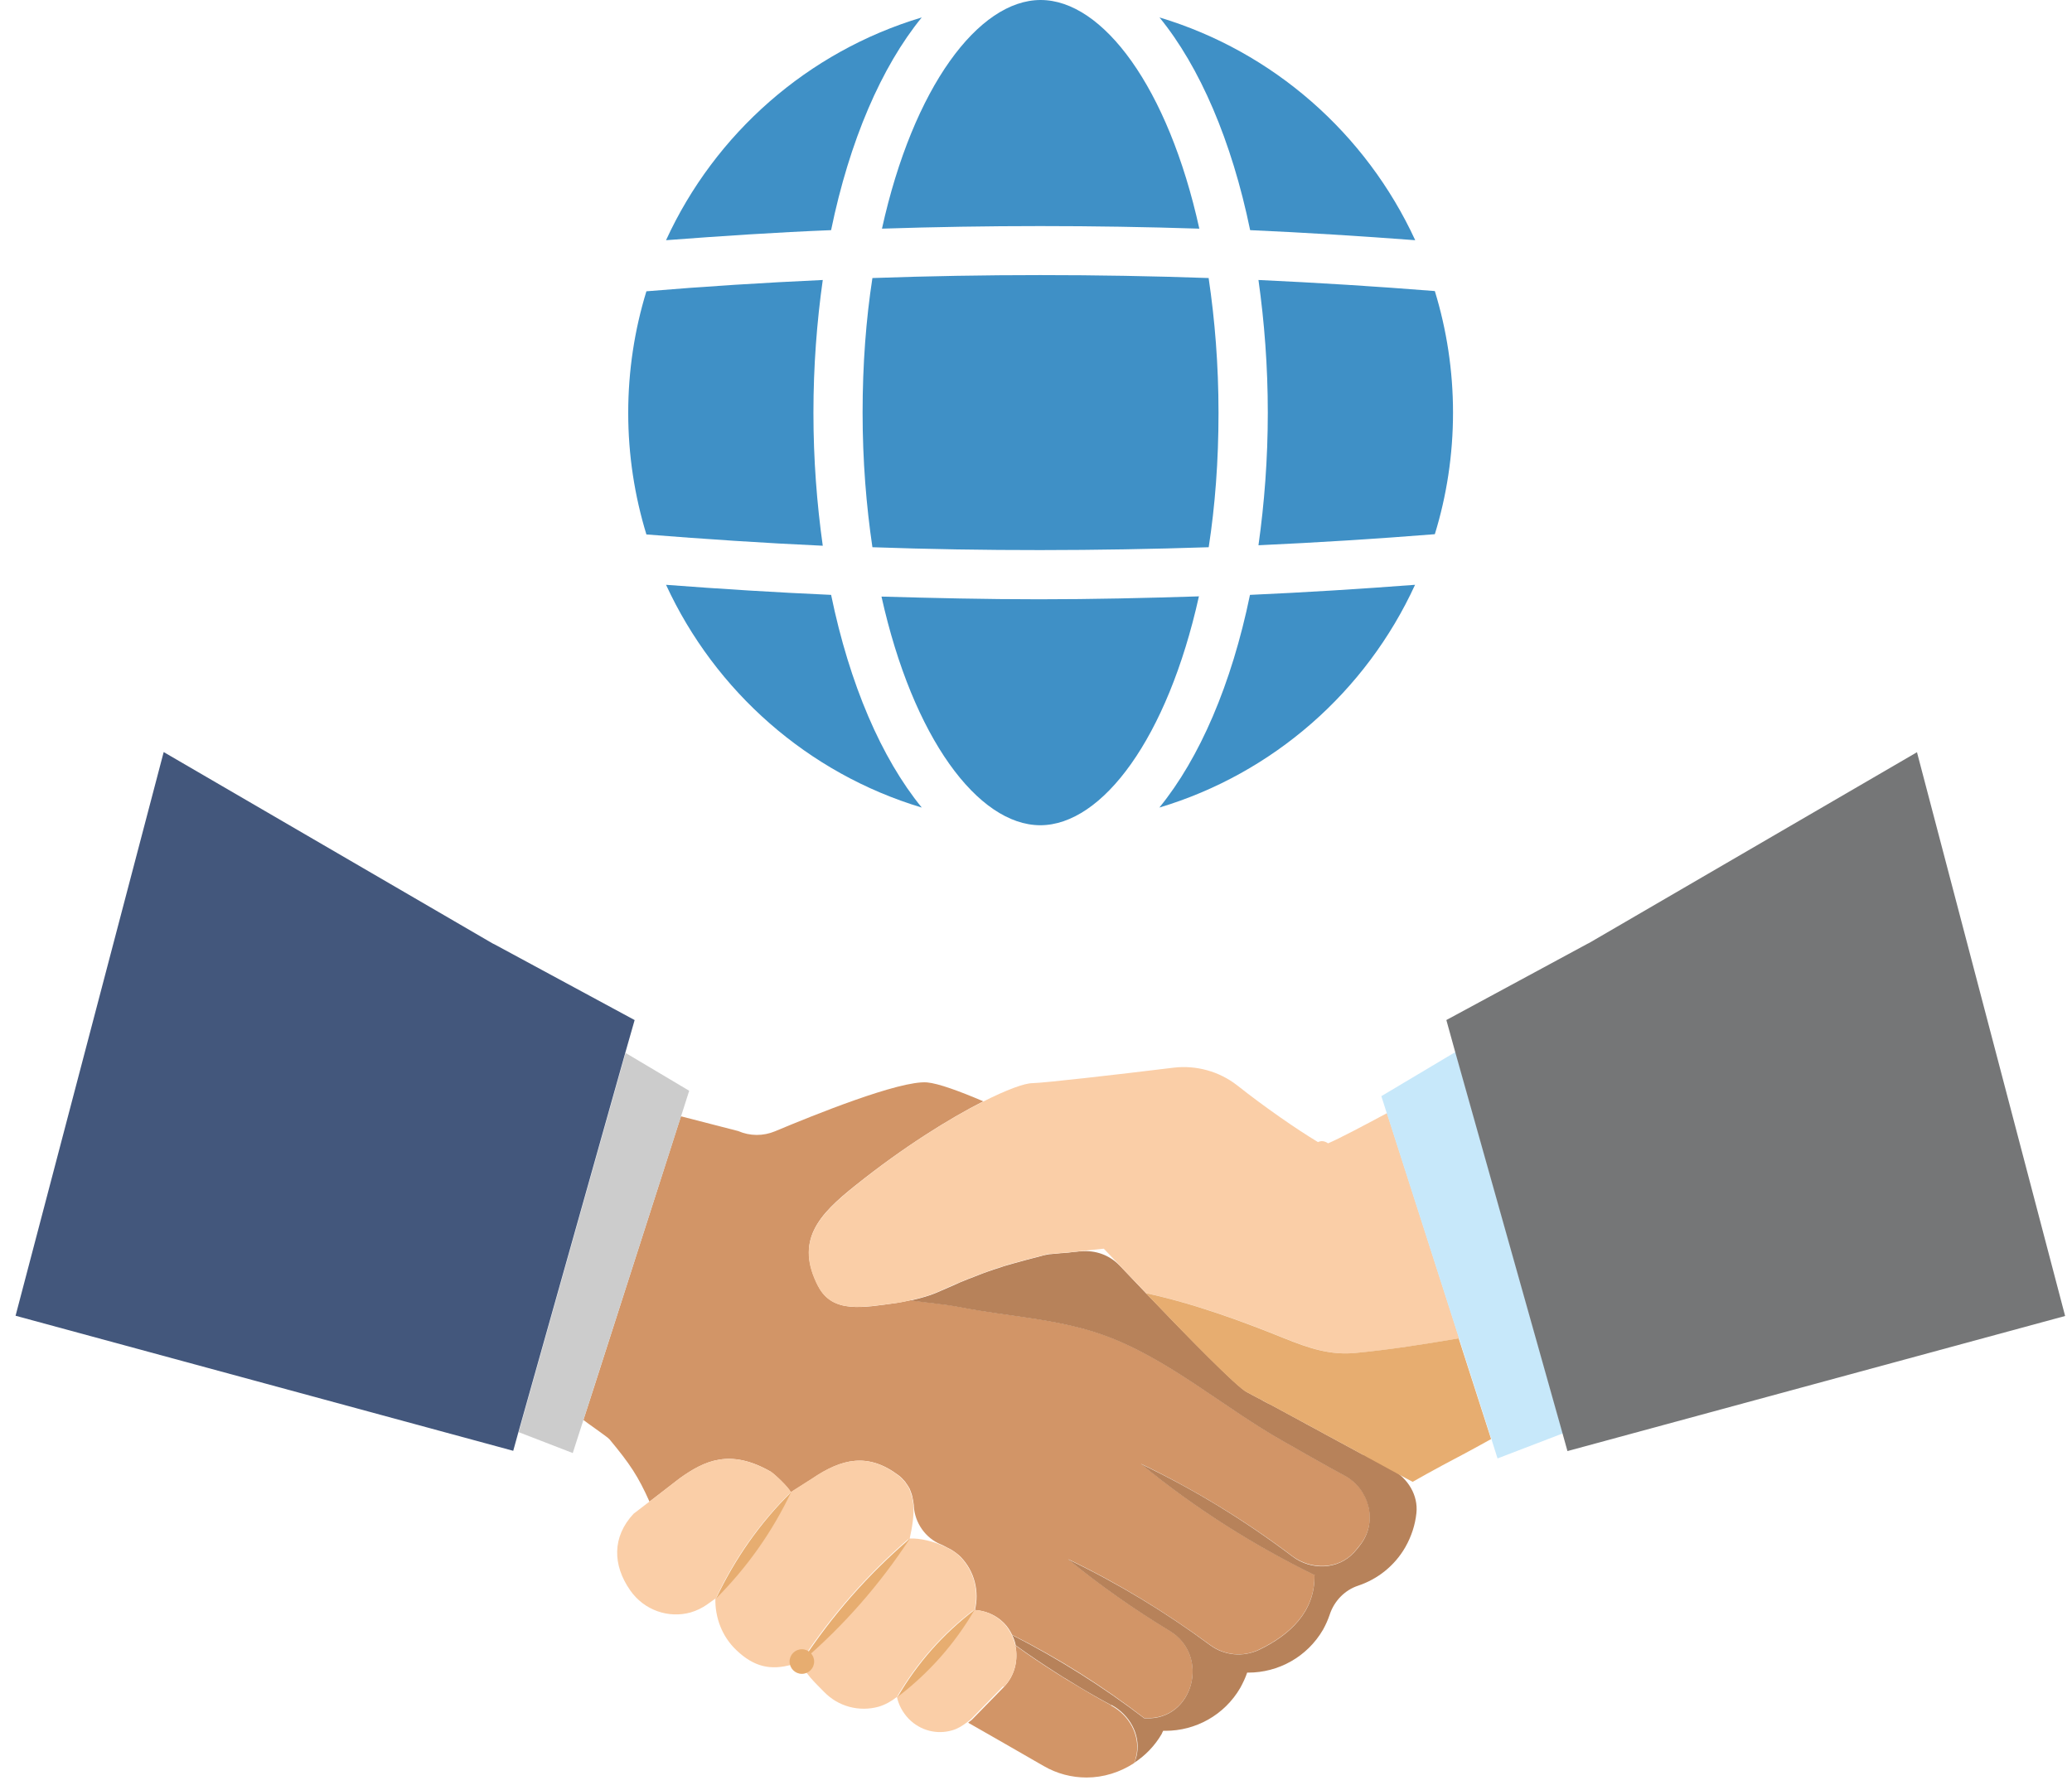
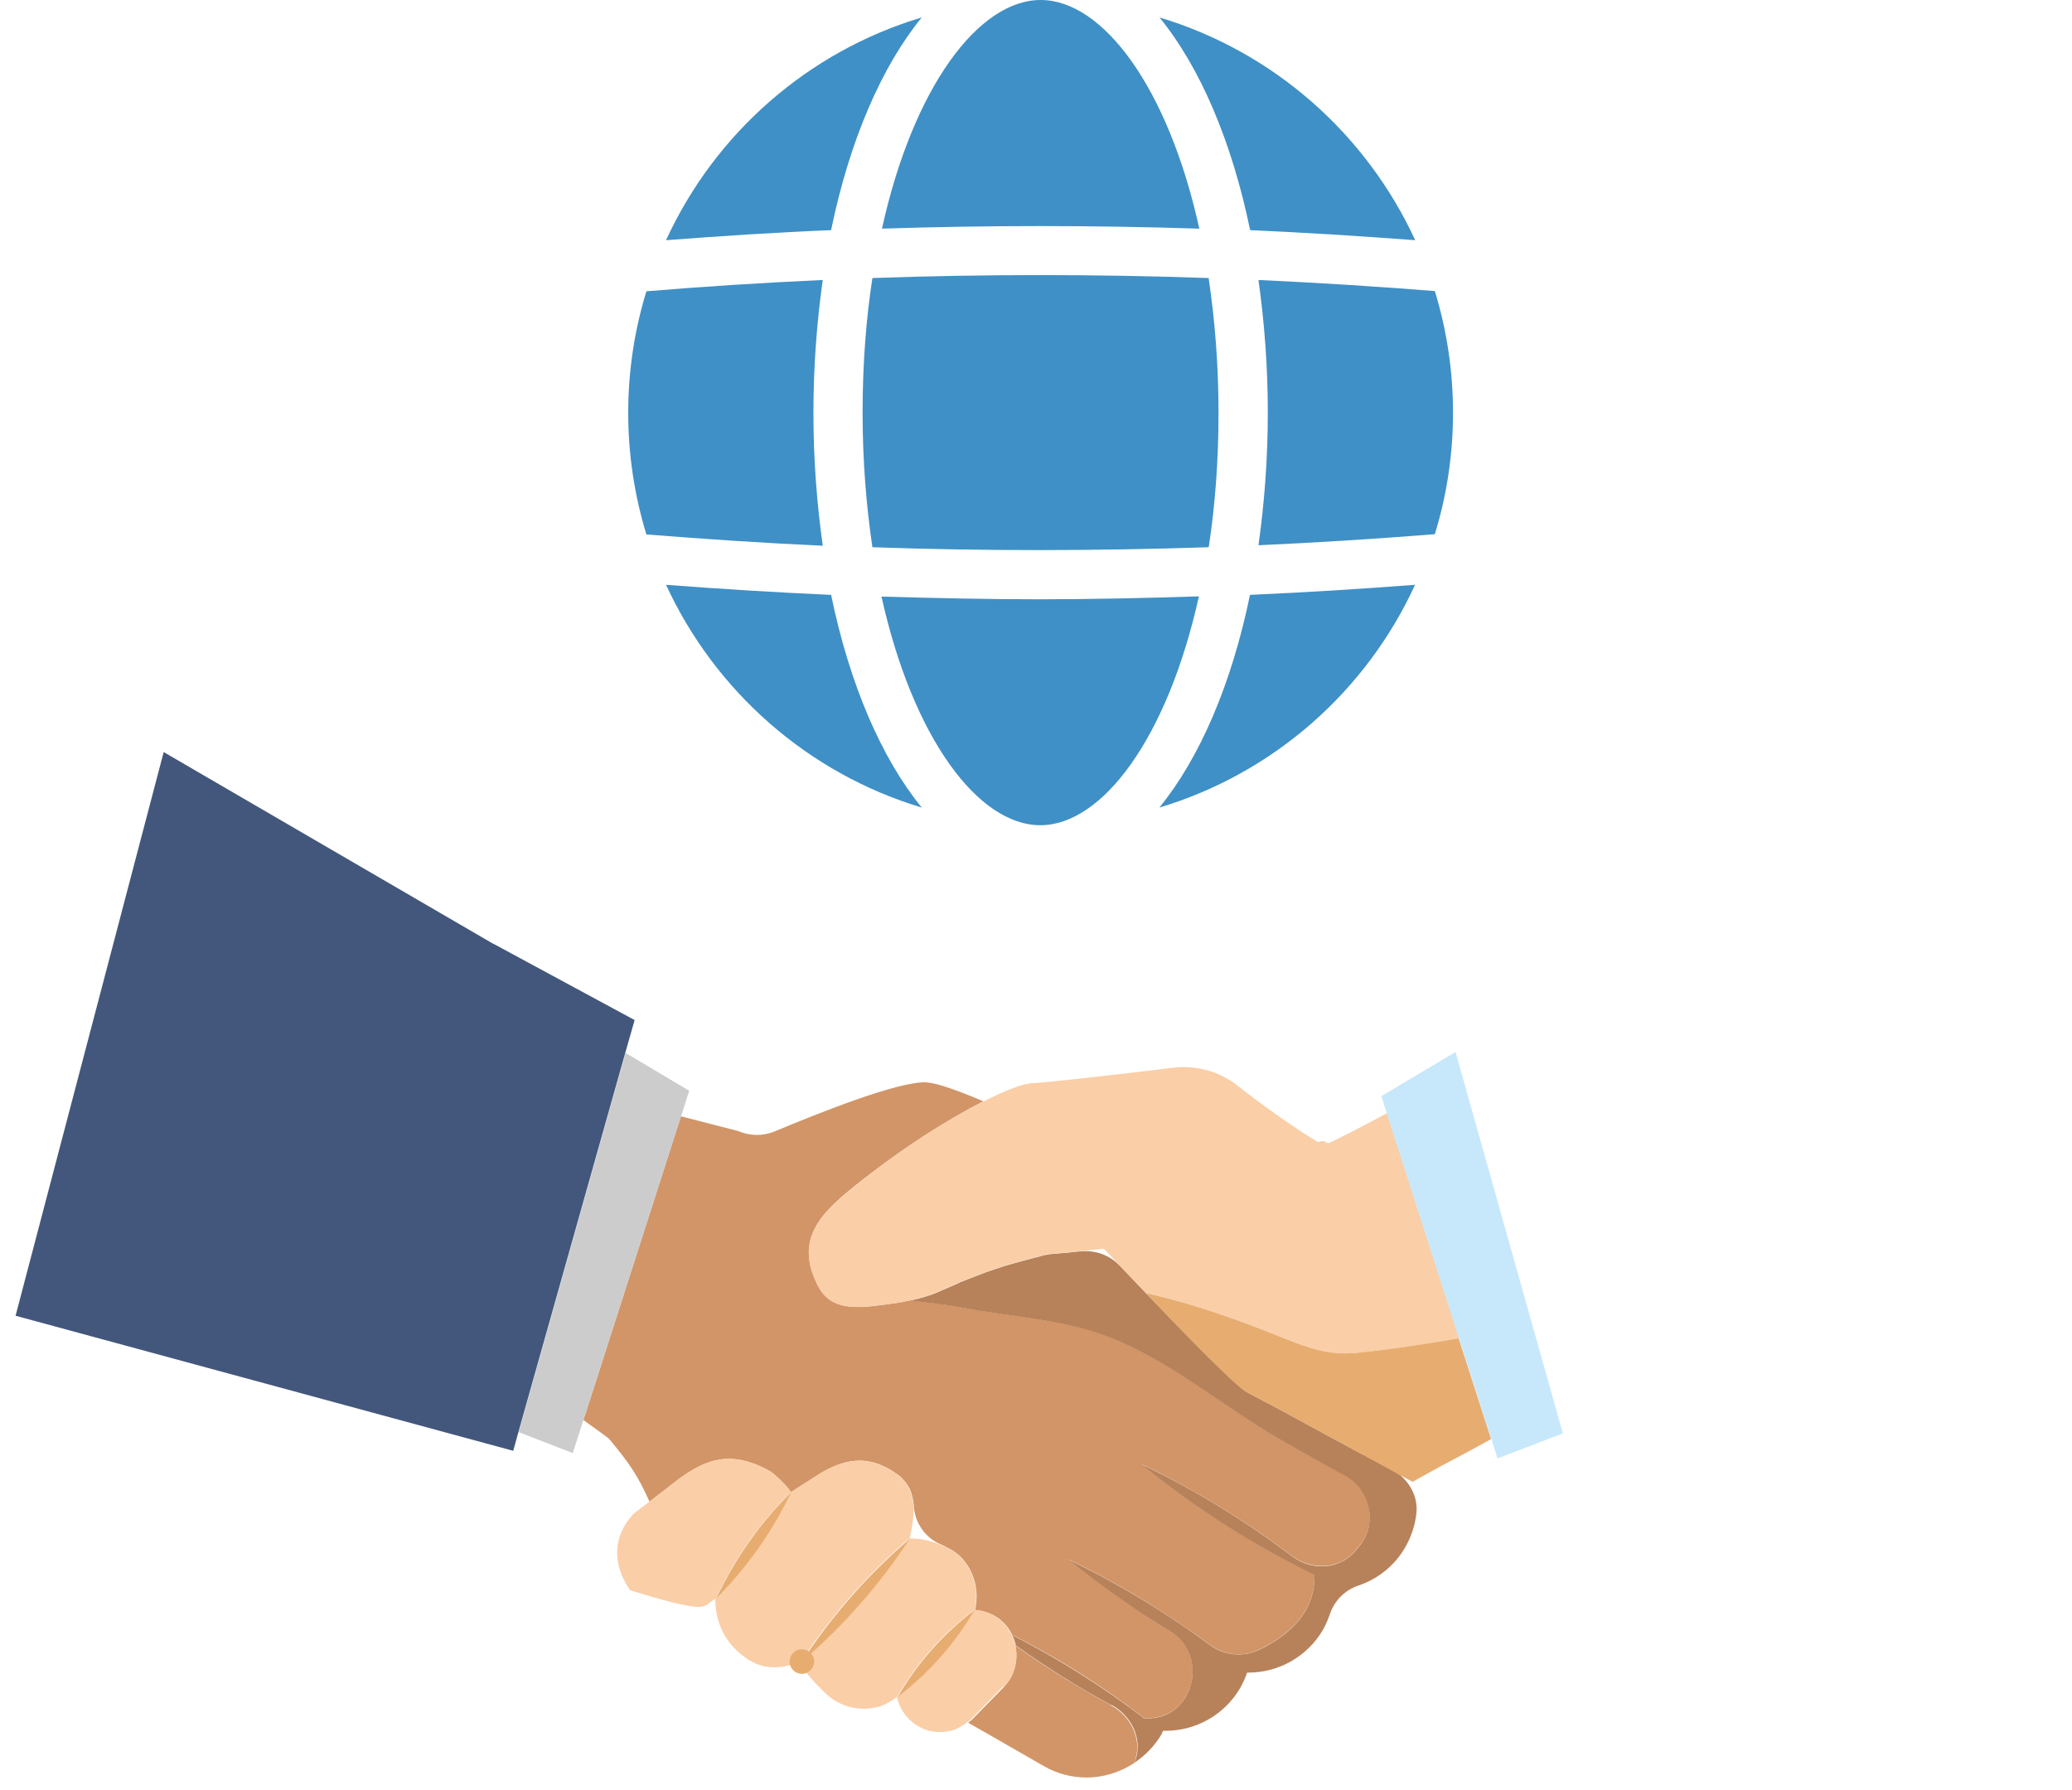
<svg xmlns="http://www.w3.org/2000/svg" width="103" height="89" viewBox="0 0 103 89" fill="none">
  <g clip-path="url(#clip0_343_2230)">
    <path d="M59.62 29.648C56.958 29.733 54.309 29.794 51.647 29.794C48.984 29.794 46.42 29.733 43.819 29.66C45.382 36.694 48.618 41.016 51.708 41.028C54.797 41.028 58.033 36.694 59.596 29.66L59.62 29.648Z" fill="#3F90C6" />
    <path d="M45.82 0.867C40.154 2.564 35.539 6.643 33.109 11.942C35.832 11.735 38.579 11.552 41.314 11.442C42.23 6.997 43.818 3.321 45.82 0.867Z" fill="#3F90C6" />
    <path d="M40.436 20.514C40.436 18.206 40.607 15.996 40.9 13.92C37.97 14.055 35.039 14.238 32.133 14.482C31.547 16.387 31.229 18.426 31.229 20.526C31.229 22.627 31.547 24.654 32.133 26.571C35.051 26.803 37.97 26.998 40.9 27.132C40.607 25.044 40.436 22.834 40.436 20.539V20.514Z" fill="#3F90C6" />
    <path d="M70.351 11.942C67.909 6.643 63.293 2.564 57.639 0.867C59.642 3.321 61.229 6.997 62.145 11.442C64.88 11.564 67.616 11.735 70.351 11.942Z" fill="#3F90C6" />
    <path d="M43.831 11.368C49.081 11.197 54.344 11.197 59.619 11.368C58.069 4.335 54.821 0 51.731 0C48.642 0 45.394 4.335 43.843 11.368H43.831Z" fill="#3F90C6" />
    <path d="M60.085 13.823C54.504 13.628 48.924 13.628 43.368 13.823C43.051 15.875 42.88 18.122 42.88 20.515C42.88 22.908 43.063 25.143 43.368 27.206C48.924 27.402 54.504 27.39 60.085 27.206C60.402 25.155 60.573 22.92 60.573 20.527C60.573 18.134 60.39 15.899 60.085 13.848V13.823Z" fill="#3F90C6" />
    <path d="M57.632 40.149C63.297 38.452 67.913 34.373 70.343 29.074C67.608 29.282 64.873 29.453 62.137 29.575C61.222 34.019 59.634 37.695 57.632 40.149Z" fill="#3F90C6" />
    <path d="M71.326 14.47C68.408 14.238 65.478 14.055 62.559 13.92C62.852 16.008 63.023 18.206 63.023 20.514C63.023 22.822 62.852 25.02 62.559 27.108C65.49 26.974 68.408 26.791 71.326 26.558C71.913 24.654 72.23 22.614 72.23 20.514C72.23 18.414 71.913 16.387 71.326 14.47Z" fill="#3F90C6" />
    <path d="M33.109 29.074C35.551 34.373 40.167 38.452 45.821 40.149C43.818 37.695 42.231 34.019 41.315 29.575C38.568 29.453 35.832 29.282 33.097 29.074H33.109Z" fill="#3F90C6" />
    <path d="M55.235 84.768C55.235 84.768 55.222 84.768 55.21 84.768C54.478 84.377 53.769 83.95 53.061 83.523C52.89 83.413 52.719 83.315 52.548 83.205C51.84 82.754 51.156 82.302 50.472 81.801C50.631 82.522 50.448 83.315 49.898 83.877L48.323 85.489C48.262 85.55 48.189 85.586 48.128 85.647C49.325 86.331 50.631 87.076 51.877 87.797C52.548 88.187 53.281 88.371 54.014 88.371C54.856 88.371 55.674 88.114 56.383 87.65C56.444 87.504 56.468 87.357 56.505 87.198C56.663 86.246 56.126 85.269 55.235 84.793V84.768Z" fill="#D29567" />
    <path d="M38.307 73.167C38.502 73.277 39.235 73.985 39.308 74.193L40.383 73.509C41.848 72.508 43.155 72.215 44.657 73.338C44.791 73.436 44.889 73.546 44.986 73.656C45.023 73.692 45.035 73.741 45.072 73.778C45.12 73.851 45.182 73.937 45.218 74.01C45.243 74.059 45.255 74.12 45.279 74.169C45.304 74.242 45.34 74.327 45.352 74.401C45.365 74.462 45.377 74.523 45.389 74.584C45.401 74.669 45.414 74.743 45.426 74.828C45.426 74.84 45.426 74.865 45.426 74.877C45.475 75.707 46 76.464 46.769 76.782C46.867 76.818 46.964 76.879 47.062 76.928C47.123 76.965 47.196 76.989 47.257 77.026C47.441 77.136 47.611 77.258 47.758 77.404C48.454 78.125 48.686 79.126 48.466 80.042C48.991 80.079 49.504 80.286 49.907 80.689C50.078 80.86 50.212 81.068 50.31 81.275C52.63 82.448 54.816 83.827 56.88 85.415C56.904 85.415 56.928 85.415 56.953 85.415C59.334 85.525 60.176 82.301 58.137 81.068C56.379 80.005 54.694 78.821 53.094 77.514C55.585 78.711 57.93 80.14 60.152 81.776C60.86 82.301 61.801 82.399 62.594 82.008C64.096 81.287 65.378 80.127 65.342 78.308C65.342 78.308 65.354 78.308 65.366 78.308C62.277 76.794 59.383 74.962 56.721 72.776C59.383 74.059 61.886 75.585 64.231 77.356C65.171 78.064 66.538 78.039 67.32 77.16C67.442 77.026 67.564 76.867 67.674 76.721C68.492 75.597 68.065 73.998 66.831 73.35C65.806 72.801 64.78 72.203 63.828 71.665C60.86 70.005 58.052 67.501 54.816 66.354C52.545 65.548 50.017 65.438 47.685 64.974C47.013 64.84 46.134 64.766 45.255 64.644C45.023 64.693 44.803 64.742 44.571 64.778C42.935 64.998 41.396 65.328 40.676 63.948C39.504 61.677 40.688 60.395 42.532 58.929C44.913 57.025 47.196 55.608 48.882 54.753C47.709 54.253 46.647 53.862 46.085 53.813C44.73 53.703 40.419 55.449 38.527 56.243C37.941 56.487 37.281 56.487 36.695 56.231L33.85 55.498C33.85 55.498 33.618 56.206 33.203 57.513L29.527 68.967C29.271 69.76 29.002 70.591 29.002 70.591C29.1 70.689 30.211 71.445 30.297 71.555C31.322 72.789 31.725 73.399 32.287 74.657L33.789 73.497C35.022 72.618 36.292 72.007 38.319 73.167H38.307Z" fill="#D29567" />
    <path d="M67.76 72.325C67.15 71.995 66.49 71.641 65.843 71.287C65.77 71.25 65.697 71.201 65.623 71.165C65.171 70.92 64.732 70.688 64.317 70.456C64.317 70.456 64.305 70.456 64.292 70.444C63.865 70.212 63.462 69.992 63.12 69.809C63.096 69.809 63.084 69.785 63.059 69.785C62.925 69.711 62.79 69.65 62.681 69.577C62.644 69.553 62.607 69.54 62.558 69.516C62.461 69.467 62.375 69.418 62.302 69.382C62.278 69.37 62.241 69.357 62.217 69.333C62.119 69.284 62.033 69.235 61.984 69.211C61.508 68.967 59.078 66.5 56.966 64.29C56.526 63.826 56.111 63.398 55.72 62.983C55.696 62.959 55.672 62.934 55.659 62.922C55.159 62.397 54.45 62.141 53.73 62.214C53.669 62.214 53.62 62.214 53.571 62.226C53.413 62.238 53.266 62.251 53.119 62.275C53.022 62.275 52.924 62.299 52.826 62.299C52.692 62.299 52.57 62.324 52.448 62.336C52.387 62.336 52.326 62.336 52.277 62.348C52.142 62.348 52.02 62.385 51.886 62.409C51.801 62.434 51.715 62.458 51.617 62.483C51.495 62.519 51.361 62.544 51.239 62.58C51.141 62.605 51.056 62.629 50.958 62.654C50.86 62.678 50.751 62.715 50.653 62.739C50.567 62.763 50.482 62.788 50.384 62.812C50.274 62.849 50.164 62.873 50.042 62.91C49.957 62.934 49.871 62.959 49.774 62.995C49.651 63.032 49.517 63.081 49.395 63.118C49.31 63.154 49.212 63.179 49.114 63.215C48.98 63.264 48.833 63.313 48.687 63.374C48.589 63.411 48.504 63.447 48.406 63.484C48.235 63.545 48.064 63.618 47.881 63.691C47.795 63.728 47.71 63.752 47.624 63.801C47.356 63.923 47.063 64.046 46.758 64.18C46.257 64.412 45.756 64.546 45.256 64.656C46.123 64.778 47.002 64.852 47.686 64.986C50.03 65.45 52.558 65.56 54.817 66.366C58.053 67.513 60.861 70.017 63.828 71.677C64.781 72.215 65.806 72.813 66.832 73.362C68.053 74.01 68.481 75.609 67.675 76.733C67.565 76.891 67.443 77.038 67.321 77.172C66.527 78.051 65.171 78.088 64.231 77.368C61.887 75.597 59.384 74.058 56.722 72.789C59.384 74.974 62.278 76.806 65.367 78.32C65.367 78.32 65.355 78.32 65.343 78.32C65.379 80.139 64.097 81.299 62.595 82.02C61.801 82.398 60.861 82.313 60.153 81.788C57.943 80.152 55.586 78.723 53.095 77.526C54.695 78.833 56.38 80.017 58.138 81.08C60.177 82.313 59.322 85.537 56.954 85.427C56.929 85.427 56.905 85.427 56.88 85.427C54.817 83.852 52.631 82.472 50.311 81.287C50.396 81.446 50.457 81.617 50.494 81.8C51.166 82.289 51.862 82.753 52.57 83.204C52.741 83.314 52.912 83.424 53.083 83.522C53.791 83.962 54.499 84.377 55.232 84.767C55.232 84.767 55.244 84.767 55.256 84.767C56.148 85.244 56.685 86.221 56.526 87.173C56.502 87.32 56.465 87.454 56.404 87.6C56.404 87.6 56.404 87.612 56.404 87.625C56.941 87.271 57.405 86.794 57.747 86.208C57.772 86.159 57.784 86.111 57.821 86.049C57.857 86.049 57.906 86.049 57.943 86.049C59.42 86.049 60.861 85.28 61.655 83.913C61.789 83.668 61.911 83.412 61.997 83.156C62.009 83.156 62.033 83.156 62.058 83.156C63.535 83.156 64.976 82.386 65.77 81.019C65.904 80.775 66.014 80.53 66.1 80.274C66.319 79.602 66.844 79.053 67.516 78.833C68.468 78.515 69.323 77.856 69.861 76.916C70.166 76.379 70.349 75.805 70.41 75.231C70.508 74.339 69.983 73.485 69.189 73.057C68.847 72.874 68.444 72.654 68.004 72.41C67.943 72.373 67.87 72.337 67.809 72.3L67.76 72.325Z" fill="#B7825A" />
    <path d="M40.67 63.949C41.378 65.329 42.916 64.987 44.565 64.779C44.797 64.754 45.029 64.694 45.249 64.645C45.749 64.535 46.25 64.4 46.751 64.168C47.056 64.034 47.337 63.9 47.618 63.79C47.703 63.753 47.789 63.717 47.874 63.68C48.057 63.607 48.228 63.533 48.399 63.472C48.497 63.436 48.594 63.399 48.68 63.362C48.827 63.314 48.973 63.253 49.107 63.204C49.205 63.167 49.291 63.143 49.388 63.106C49.51 63.057 49.645 63.021 49.767 62.984C49.864 62.96 49.95 62.935 50.035 62.898C50.145 62.862 50.267 62.825 50.377 62.801C50.463 62.776 50.56 62.752 50.646 62.727C50.744 62.703 50.853 62.666 50.951 62.642C51.049 62.618 51.147 62.593 51.232 62.569C51.354 62.532 51.489 62.508 51.611 62.471C51.769 62.434 51.916 62.398 52.075 62.349C52.184 62.349 52.319 62.325 52.441 62.325C52.563 62.325 52.685 62.3 52.819 62.288C52.917 62.288 53.015 62.276 53.112 62.264C53.259 62.251 53.406 62.239 53.564 62.215C53.967 62.178 54.407 62.129 54.871 62.08C55.127 62.349 55.42 62.654 55.726 62.984C56.116 63.399 56.532 63.827 56.971 64.29C59.364 64.803 61.782 65.695 63.834 66.525C65.116 67.038 66.141 67.392 67.46 67.258C69.109 67.099 70.83 66.83 72.54 66.537L68.95 55.34C67.814 55.95 66.544 56.622 66.019 56.842C65.861 56.732 65.69 56.695 65.519 56.781C64.481 56.158 62.857 55.035 61.501 53.96C60.61 53.264 59.462 52.947 58.339 53.081C55.445 53.435 51.916 53.838 51.33 53.85C50.927 53.85 50.035 54.18 48.875 54.766C47.19 55.609 44.919 57.025 42.526 58.942C40.682 60.42 39.497 61.702 40.67 63.961V63.949Z" fill="#FACEA7" />
    <path d="M67.445 67.258C66.126 67.392 65.1 67.038 63.818 66.525C61.767 65.695 59.349 64.803 56.956 64.29C59.068 66.501 61.486 68.98 61.974 69.212C62.035 69.236 62.109 69.285 62.206 69.334C62.231 69.346 62.267 69.358 62.292 69.382C62.365 69.419 62.45 69.468 62.548 69.517C62.585 69.541 62.621 69.553 62.67 69.578C62.792 69.639 62.914 69.712 63.049 69.785C63.073 69.785 63.085 69.81 63.11 69.81C63.452 69.993 63.855 70.213 64.282 70.445C64.282 70.445 64.306 70.445 64.306 70.457C64.722 70.677 65.161 70.921 65.613 71.165C65.686 71.202 65.76 71.251 65.833 71.287C66.492 71.641 67.152 71.996 67.75 72.325C67.823 72.362 67.884 72.398 67.945 72.435C68.385 72.679 68.788 72.887 69.13 73.082C69.752 73.424 70.168 73.644 70.217 73.668H70.229C70.229 73.668 71.132 73.143 72.854 72.24C73.33 71.983 73.758 71.751 74.124 71.544L72.512 66.537C70.803 66.83 69.081 67.099 67.433 67.258H67.445Z" fill="#E7AD70" />
    <path d="M49.898 83.864C50.447 83.302 50.63 82.521 50.471 81.788C50.435 81.617 50.362 81.447 50.288 81.275C50.178 81.068 50.056 80.86 49.885 80.689C49.482 80.286 48.969 80.067 48.444 80.042C48.664 79.139 48.444 78.137 47.736 77.405C47.602 77.258 47.431 77.136 47.236 77.026C47.175 76.99 47.101 76.965 47.04 76.928C46.454 76.635 45.746 76.464 45.221 76.489C45.343 75.939 45.441 75.365 45.404 74.828C45.404 74.743 45.38 74.669 45.367 74.584C45.367 74.523 45.355 74.462 45.331 74.401C45.306 74.315 45.282 74.242 45.257 74.169C45.233 74.12 45.221 74.059 45.196 74.01C45.16 73.925 45.099 73.851 45.05 73.778C45.025 73.741 45.001 73.693 44.964 73.656C44.867 73.546 44.769 73.436 44.635 73.338C43.145 72.215 41.838 72.508 40.361 73.509L39.286 74.193C38.358 76.171 37.113 77.942 35.562 79.468C35.538 80.396 35.88 81.349 36.6 82.033C37.479 82.875 38.309 83.058 39.384 82.753C39.531 82.716 39.677 82.655 39.824 82.594C41.325 80.311 43.12 78.272 45.184 76.489C43.682 78.772 41.887 80.811 39.824 82.594C39.921 83.119 40.556 83.693 40.947 84.096C41.68 84.865 42.73 85.11 43.67 84.853C44 84.756 44.305 84.585 44.586 84.365C45.575 82.668 46.857 81.215 48.408 80.042C47.419 81.74 46.137 83.18 44.586 84.365C44.671 84.756 44.867 85.134 45.172 85.452C45.758 86.05 46.588 86.245 47.333 86.025C47.602 85.952 47.858 85.793 48.09 85.61C48.151 85.561 48.225 85.513 48.286 85.452L49.861 83.84L49.898 83.864Z" fill="#FACEA7" />
-     <path d="M38.312 73.167C36.285 72.007 35.015 72.617 33.782 73.497L32.28 74.657L31.498 75.255C30.424 76.403 30.448 77.807 31.327 79.065C32.023 80.066 33.245 80.469 34.331 80.164C34.624 80.078 34.905 79.944 35.162 79.761L35.589 79.456C36.517 77.477 37.763 75.707 39.313 74.18C39.24 73.973 38.495 73.265 38.312 73.155V73.167Z" fill="#FACEA7" />
+     <path d="M38.312 73.167C36.285 72.007 35.015 72.617 33.782 73.497L32.28 74.657L31.498 75.255C30.424 76.403 30.448 77.807 31.327 79.065C34.624 80.078 34.905 79.944 35.162 79.761L35.589 79.456C36.517 77.477 37.763 75.707 39.313 74.18C39.24 73.973 38.495 73.265 38.312 73.155V73.167Z" fill="#FACEA7" />
    <path d="M35.599 79.469C37.138 77.93 38.383 76.171 39.323 74.193C37.773 75.72 36.539 77.49 35.599 79.469Z" fill="#E7AD70" />
    <circle cx="39.861" cy="82.606" r="0.611" fill="#E7AD70" />
    <path d="M45.223 76.501C43.159 78.272 41.364 80.311 39.862 82.606C41.926 80.836 43.721 78.797 45.223 76.501Z" fill="#E7AD70" />
    <path d="M48.443 80.042C46.893 81.226 45.61 82.667 44.621 84.365C46.172 83.18 47.454 81.739 48.443 80.042Z" fill="#E7AD70" />
    <path d="M68.667 54.497L68.936 55.339L72.526 66.537L74.138 71.543L74.443 72.508L77.691 71.262L72.355 52.299L68.667 54.497Z" fill="#C7E8FA" />
-     <path d="M95.307 37.39L78.981 46.89C78.981 46.89 78.92 46.914 78.883 46.938L71.899 50.712L72.338 52.299L77.674 71.263L77.919 72.142L102.658 65.426L95.295 37.402L95.307 37.39Z" fill="#757677" />
    <path d="M34.26 54.228L31.098 52.348L25.786 71.202L28.472 72.24L29.058 70.42L33.992 55.071L34.26 54.228Z" fill="#CCCCCC" />
    <path d="M31.545 50.712L24.561 46.938C24.561 46.938 24.5 46.914 24.463 46.89L8.137 37.39L0.774 65.414L25.513 72.129L25.77 71.201L31.081 52.348L31.545 50.724V50.712Z" fill="#43577C" />
  </g>
  <defs>
    <clipPath id="clip0_343_2230">
      <rect width="101.884" height="88.371" fill="white" transform="translate(0.774)" />
    </clipPath>
  </defs>
</svg>